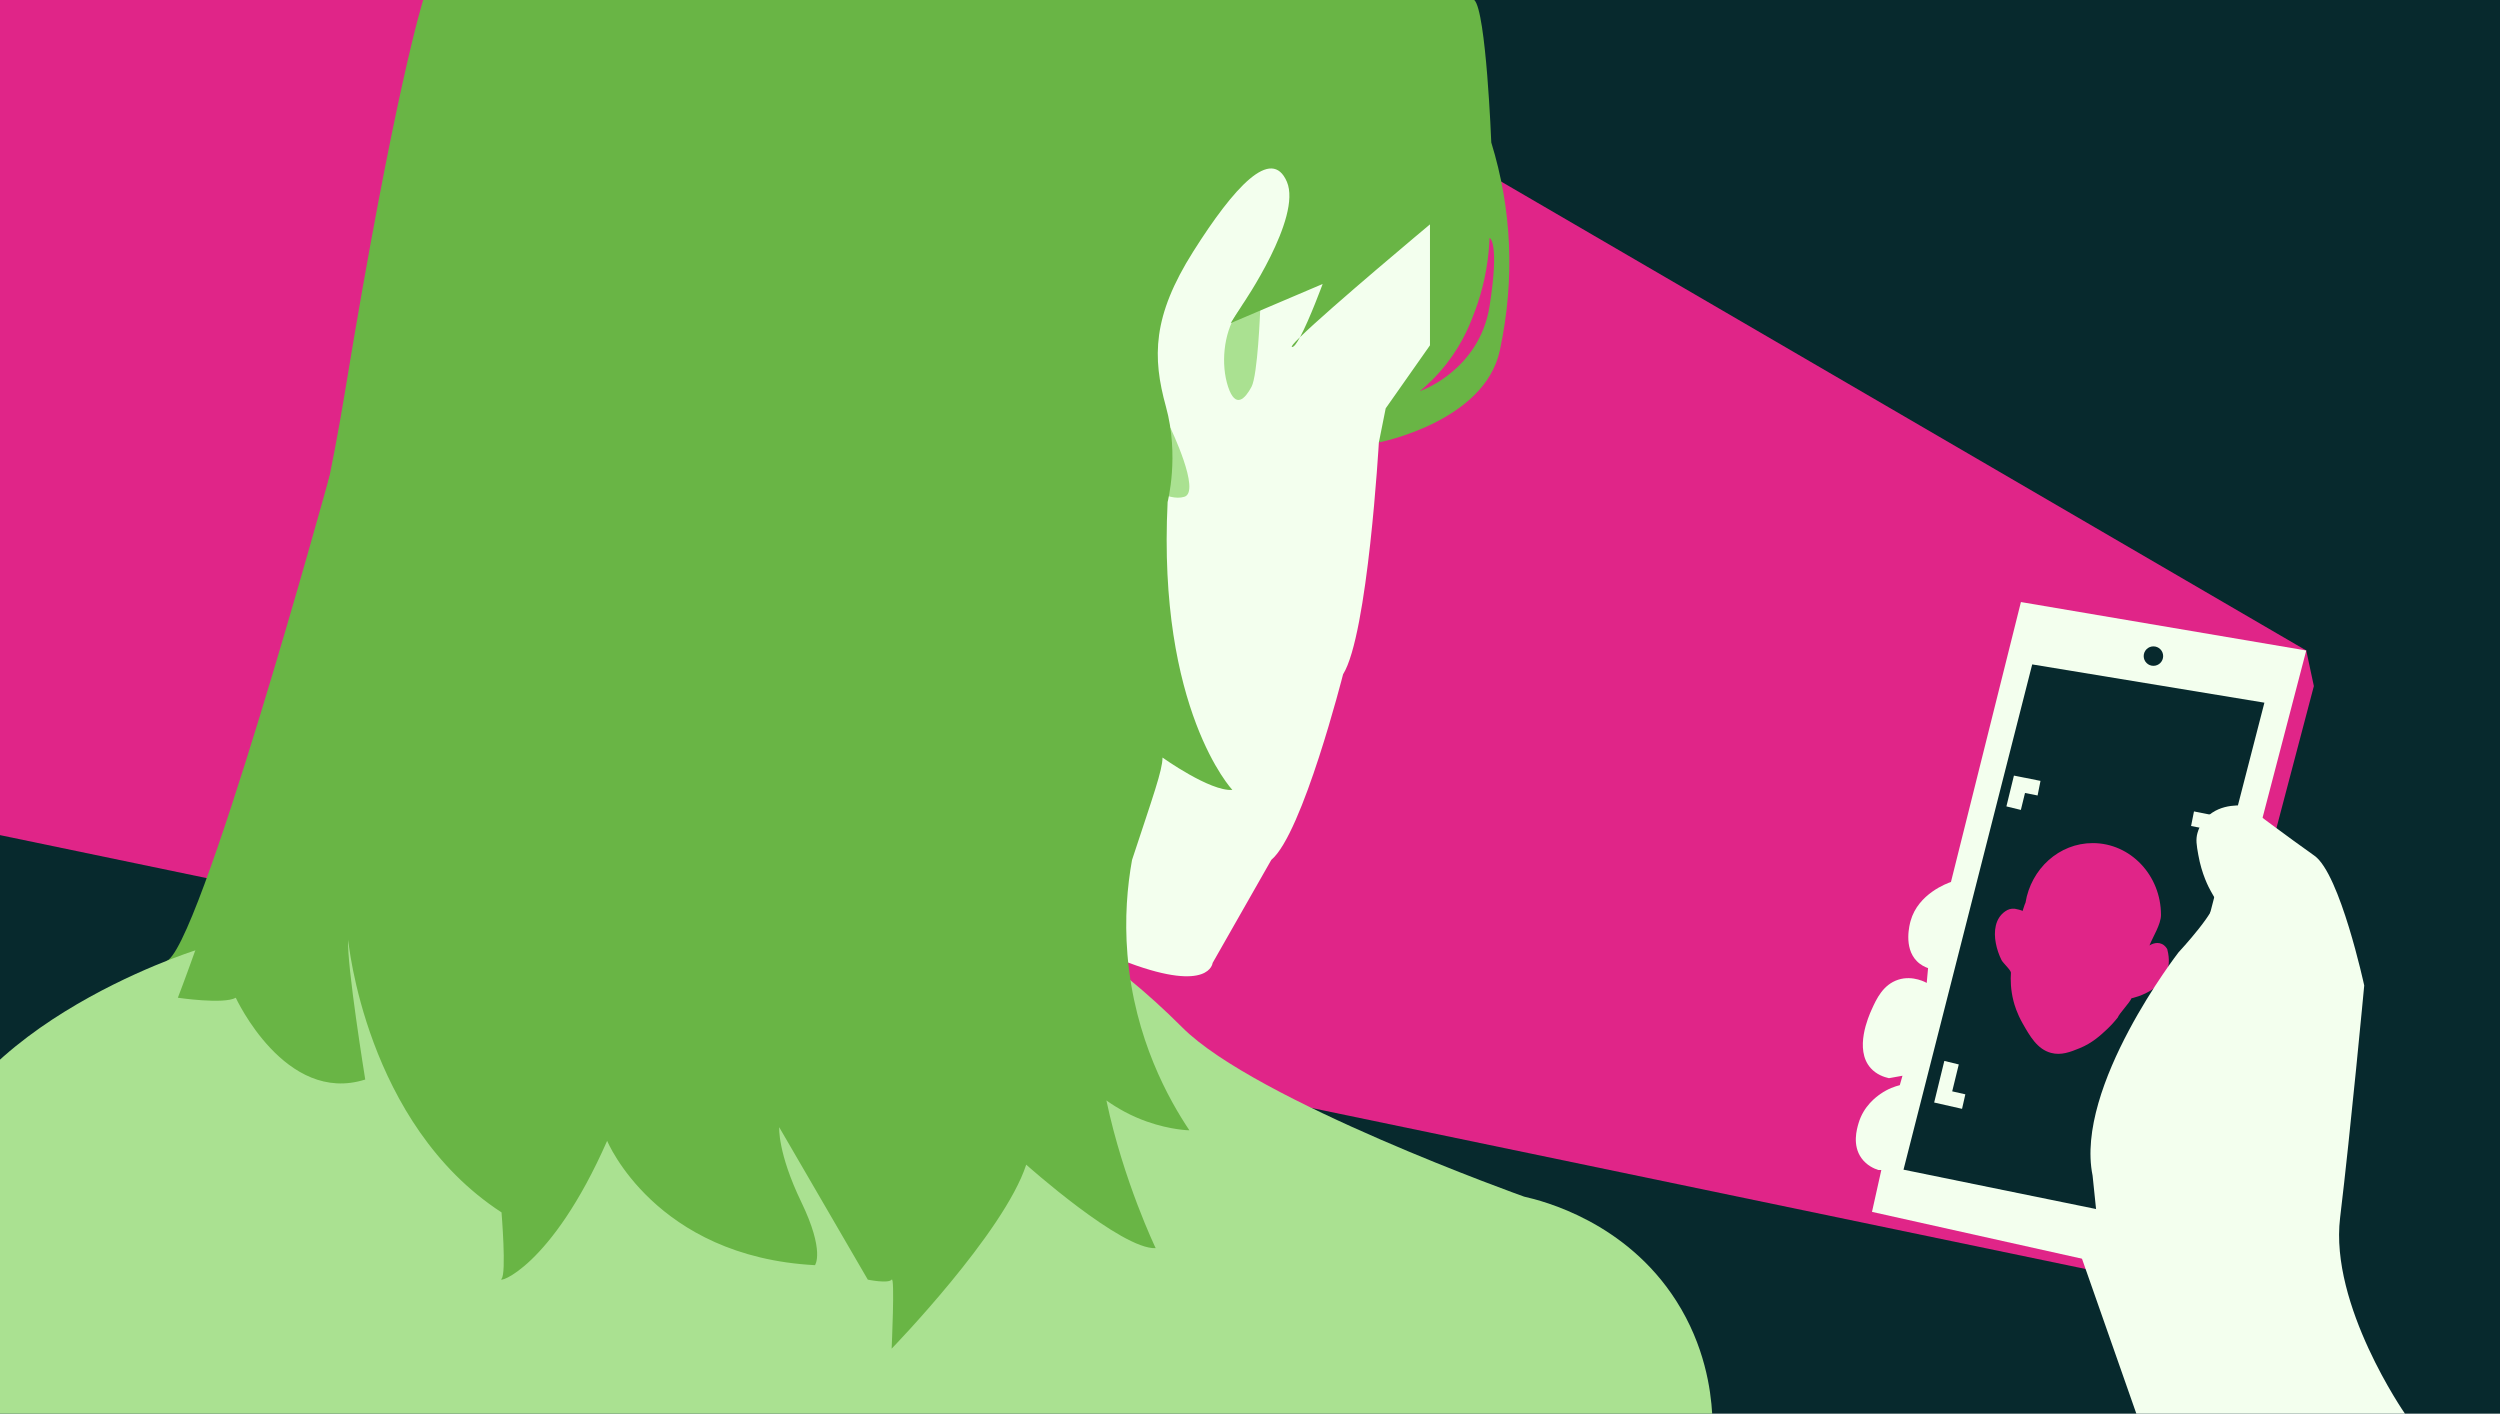
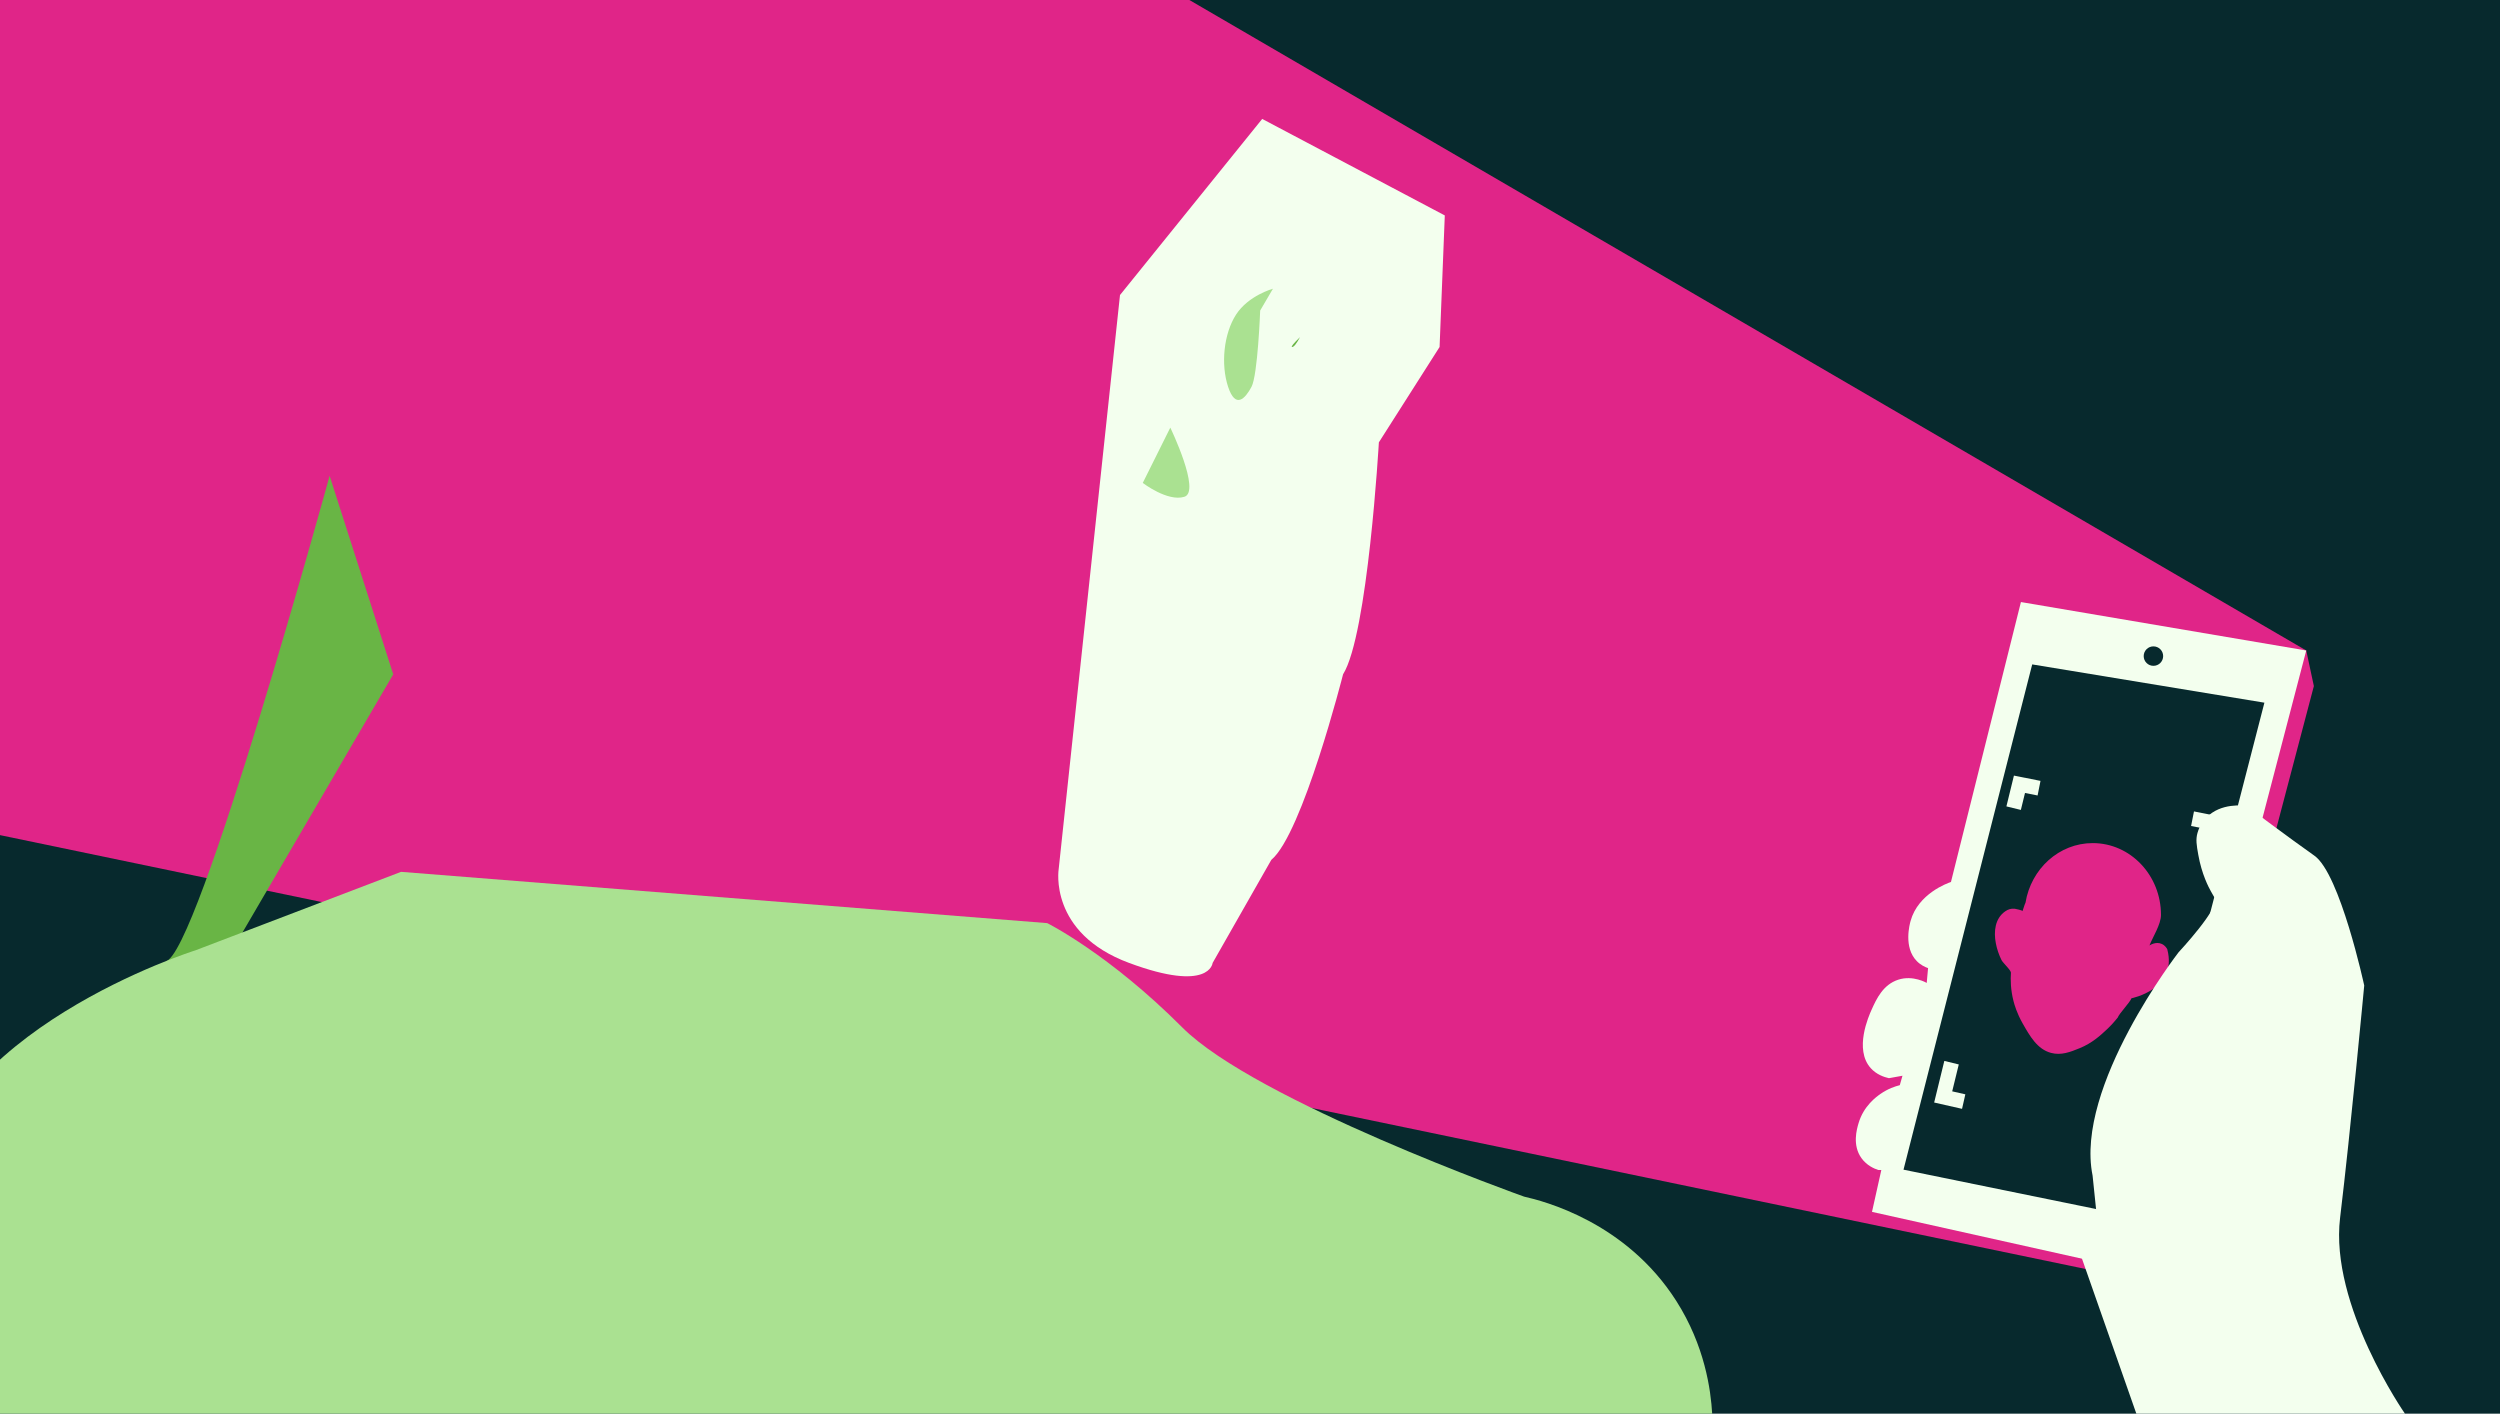
<svg xmlns="http://www.w3.org/2000/svg" id="Illustration" viewBox="0 0 840 475">
  <defs>
    <style>
      .cls-1 {
        stroke: #f3ffee;
        stroke-miterlimit: 10;
        stroke-width: 5px;
      }

      .cls-1, .cls-2 {
        fill: none;
      }

      .cls-3 {
        fill: #e02588;
      }

      .cls-3, .cls-2, .cls-4, .cls-5, .cls-6, .cls-7 {
        stroke-width: 0px;
      }

      .cls-8 {
        clip-path: url(#clippath);
      }

      .cls-4 {
        fill: #69b545;
      }

      .cls-5 {
        fill: #f3ffee;
      }

      .cls-6 {
        fill: #07292d;
      }

      .cls-7 {
        fill: #aae191;
      }
    </style>
    <clipPath id="clippath">
      <rect class="cls-2" width="840" height="475" />
    </clipPath>
  </defs>
  <g class="cls-8">
    <g>
      <rect class="cls-6" x="-26.49" width="950" height="475" />
      <polygon class="cls-3" points="-26.49 275.09 724.54 431.33 777.46 230.52 774.9 218.57 399.63 0 -26.49 0 -26.49 275.09" />
      <path class="cls-4" d="M110.75,159.87s-44.51,162.13-55.16,163.13h20.22l56.32-96.42-21.38-66.71Z" />
      <path class="cls-7" d="M65.61,319.33s-86.2,27.03-92.1,83.32v72.35h601.78c-.46-7.96-2.45-22.81-12.06-37.89-16.97-26.62-44.74-33.6-51.12-35.04,0,0-90.23-32.14-114.87-56.86-24.65-24.73-45.37-35.04-45.37-35.04l-217.11-17.23-69.14,26.39Z" />
      <path class="cls-5" d="M485.45,72.39l-1.75,44.2-20.4,32.04s-3.71,64.68-12.03,77.94c0,0-13.59,53.58-24.11,62.35l-19.72,34.63s-.88,10.08-28.05,0c-27.18-10.08-23.67-31.56-23.67-31.56l20.6-192.86,47.78-59.17,61.37,32.44Z" />
      <path class="cls-4" d="M436.8,113.28c-1.12,2.09-2.11,3.45-2.7,3.3-.39-.1.67-1.33,2.7-3.3Z" />
      <path class="cls-7" d="M393.22,143.68s10.37,21.48,4.73,23.24c-5.64,1.76-13.98-4.66-13.98-4.66l9.25-18.58Z" />
      <path class="cls-7" d="M423.42,104.34s-.81,21.71-2.92,25.65c-2.11,3.94-5.34,7.53-7.85,0-2.51-7.53-1.49-17.84,2.66-24.28s12.4-8.7,12.4-8.7l-4.29,7.33Z" />
      <path class="cls-5" d="M759.07,279.16l15.83-60.59-95.87-16.28-23.51,94.06c-1.19.4-11.04,3.92-13.57,13.11-.29,1.06-2.43,8.84,2.08,13.46,1.29,1.32,2.76,2,3.8,2.37l-.45,4.97s-4.58-2.71-9.58-1.08c-5.1,1.67-7.3,6.42-8.96,10.12-.9,2-5.95,13.29-.27,19.6,1.93,2.15,4.46,3,6.11,3.37,1.52-.27,3.04-.54,4.55-.82l-.9,3.17c-1.56.39-3.98,1.19-6.49,2.94-1.39.97-5.66,4.03-7.36,9.82-.6,2.03-2.17,7.4.98,11.77,1.81,2.51,4.36,3.55,5.63,3.96h1.04l-3.14,14.08,77.17,17.21,52.9-145.25Z" />
      <polygon class="cls-6" points="682.82 223.24 760.84 236.1 716.33 408.7 639.58 393.01 682.82 223.24" />
      <path class="cls-3" d="M728.24,319.02c-.18-.36-.71-1.31-1.84-1.84-2.06-.96-4.09.44-4.18.5,1.07-2.79,3.87-7.06,3.87-10.26,0-13.33-10.26-24.14-22.93-24.14-11.32,0-20.73,8.65-22.59,20.01-.05-.02-.39.93-1.01,2.85.08-.26-2.4-.79-2.58-.8-1.28-.12-2.22.16-3.26.89-3.44,2.41-3.86,6.82-3.13,10.65.37,1.96,1.03,3.92,1.92,5.71.52,1.03,3.22,3.39,3.16,4.3-.15,2.25-.13,5.62.88,9.53.31,1.2,1.13,4.04,3.01,7.36,2.49,4.39,4.96,8.75,9.57,9.99,3.45.93,6.54-.32,9.6-1.56,4.26-1.72,7.15-4.43,9.09-6.25,1.64-1.53,2.87-2.96,3.72-4.02.54-1.45,4.1-5.07,4.64-6.52,0,0,15.55-3.01,12.04-16.39Z" />
      <path class="cls-5" d="M808.07,475s-25.35-36.4-21.8-65.8c3.55-29.41,8.11-78.08,8.11-78.08,0,0-8.11-37.52-16.73-43.6s-22.81-16.73-22.81-16.73c-.99-.14-8.66-1.12-13.47,3.9-.58.6-2.26,2.4-3.03,5.24-.59,2.19-.31,3.92.29,7.3,1.16,6.57,3.51,10.95,4.2,12.19,1.11,1.99.97,1.72,1.35,2.29,2.03,3.04-12.17,18.25-12.17,18.25,0,0-34.98,45.12-28.9,75.03l2.82,27.26-6.72-.29,18.6,53.03h90.24Z" />
      <polyline class="cls-1" points="659.8 370.13 652.91 368.57 655.72 357.06" />
      <polyline class="cls-1" points="736.69 275.09 745.21 276.78 742.16 288.58" />
      <polyline class="cls-1" points="676.58 271.54 678.54 263.52 685.12 264.83" />
      <circle class="cls-6" cx="723.55" cy="220.45" r="3.27" />
-       <path class="cls-4" d="M501.07,47.9S499.35,3.62,495.35,0H142.18s-9.73,30.73-26.33,132.04c-16.6,101.31-56.09,203.2-56.09,203.2,0,0,15.46,2.29,19.46,0,0,0,16.6,36.06,43.5,27.48,0,0-6.3-38.93-5.73-46.94,0,0,5.73,61.82,51.52,91.58,0,0,1.71,20.6,0,22.32-1.72,1.72,16.6-3.43,35.49-46.36,0,0,16.02,38.92,69.83,41.78,0,0,3.43-4.58-4.58-21.18-8.01-16.6-7.44-25.18-7.44-25.18l29.77,51.22s6.87,1.42,8.01,0c1.14-1.42,0,23.19,0,23.19,0,0,37.78-38.93,45.22-61.82,0,0,32.05,28.62,43.5,28.05,0,0-10.86-22.56-16.56-49.63,3.75,2.67,8.29,5.23,13.63,7.11,8.14,2.86,14.25,2.92,14.25,2.92-6.71-10.03-18.48-30.63-20.81-59.09-1-12.16-.04-22.93,1.54-31.73,7.06-21.44,10.24-30.15,10.24-34.42,0,0,16.02,11.45,23.47,10.87,0,0-25.19-26.9-21.75-96.73,0,0,4.01-15.46-.57-32.05-4.58-16.6-4.58-30.34,9.16-52.09,13.74-21.75,26.33-35.49,31.48-23.47,5.15,12.02-14.88,41.21-14.88,41.21l-4.01,6.3,30.91-13.16s-4.38,11.91-7.6,17.87c10.01-9.8,43.66-37.9,43.66-37.9v40.64l-14.88,21.18-2.29,11.45s35.49-6.87,40.64-30.91c5.15-24.04,4.01-47.51-2.86-69.83ZM500.5,102.85c-1.72,10.87-7.59,18.03-13.02,22.47-3.93,3.2-7.75,5.11-10.45,6.15,2.45-2.02,5.73-5.06,9.01-9.26,5.71-7.31,8.23-14.09,9.81-18.43,1.93-5.31,4.24-13.47,4.65-23.83,0,0,3.43,1.14,0,22.9Z" />
    </g>
  </g>
</svg>